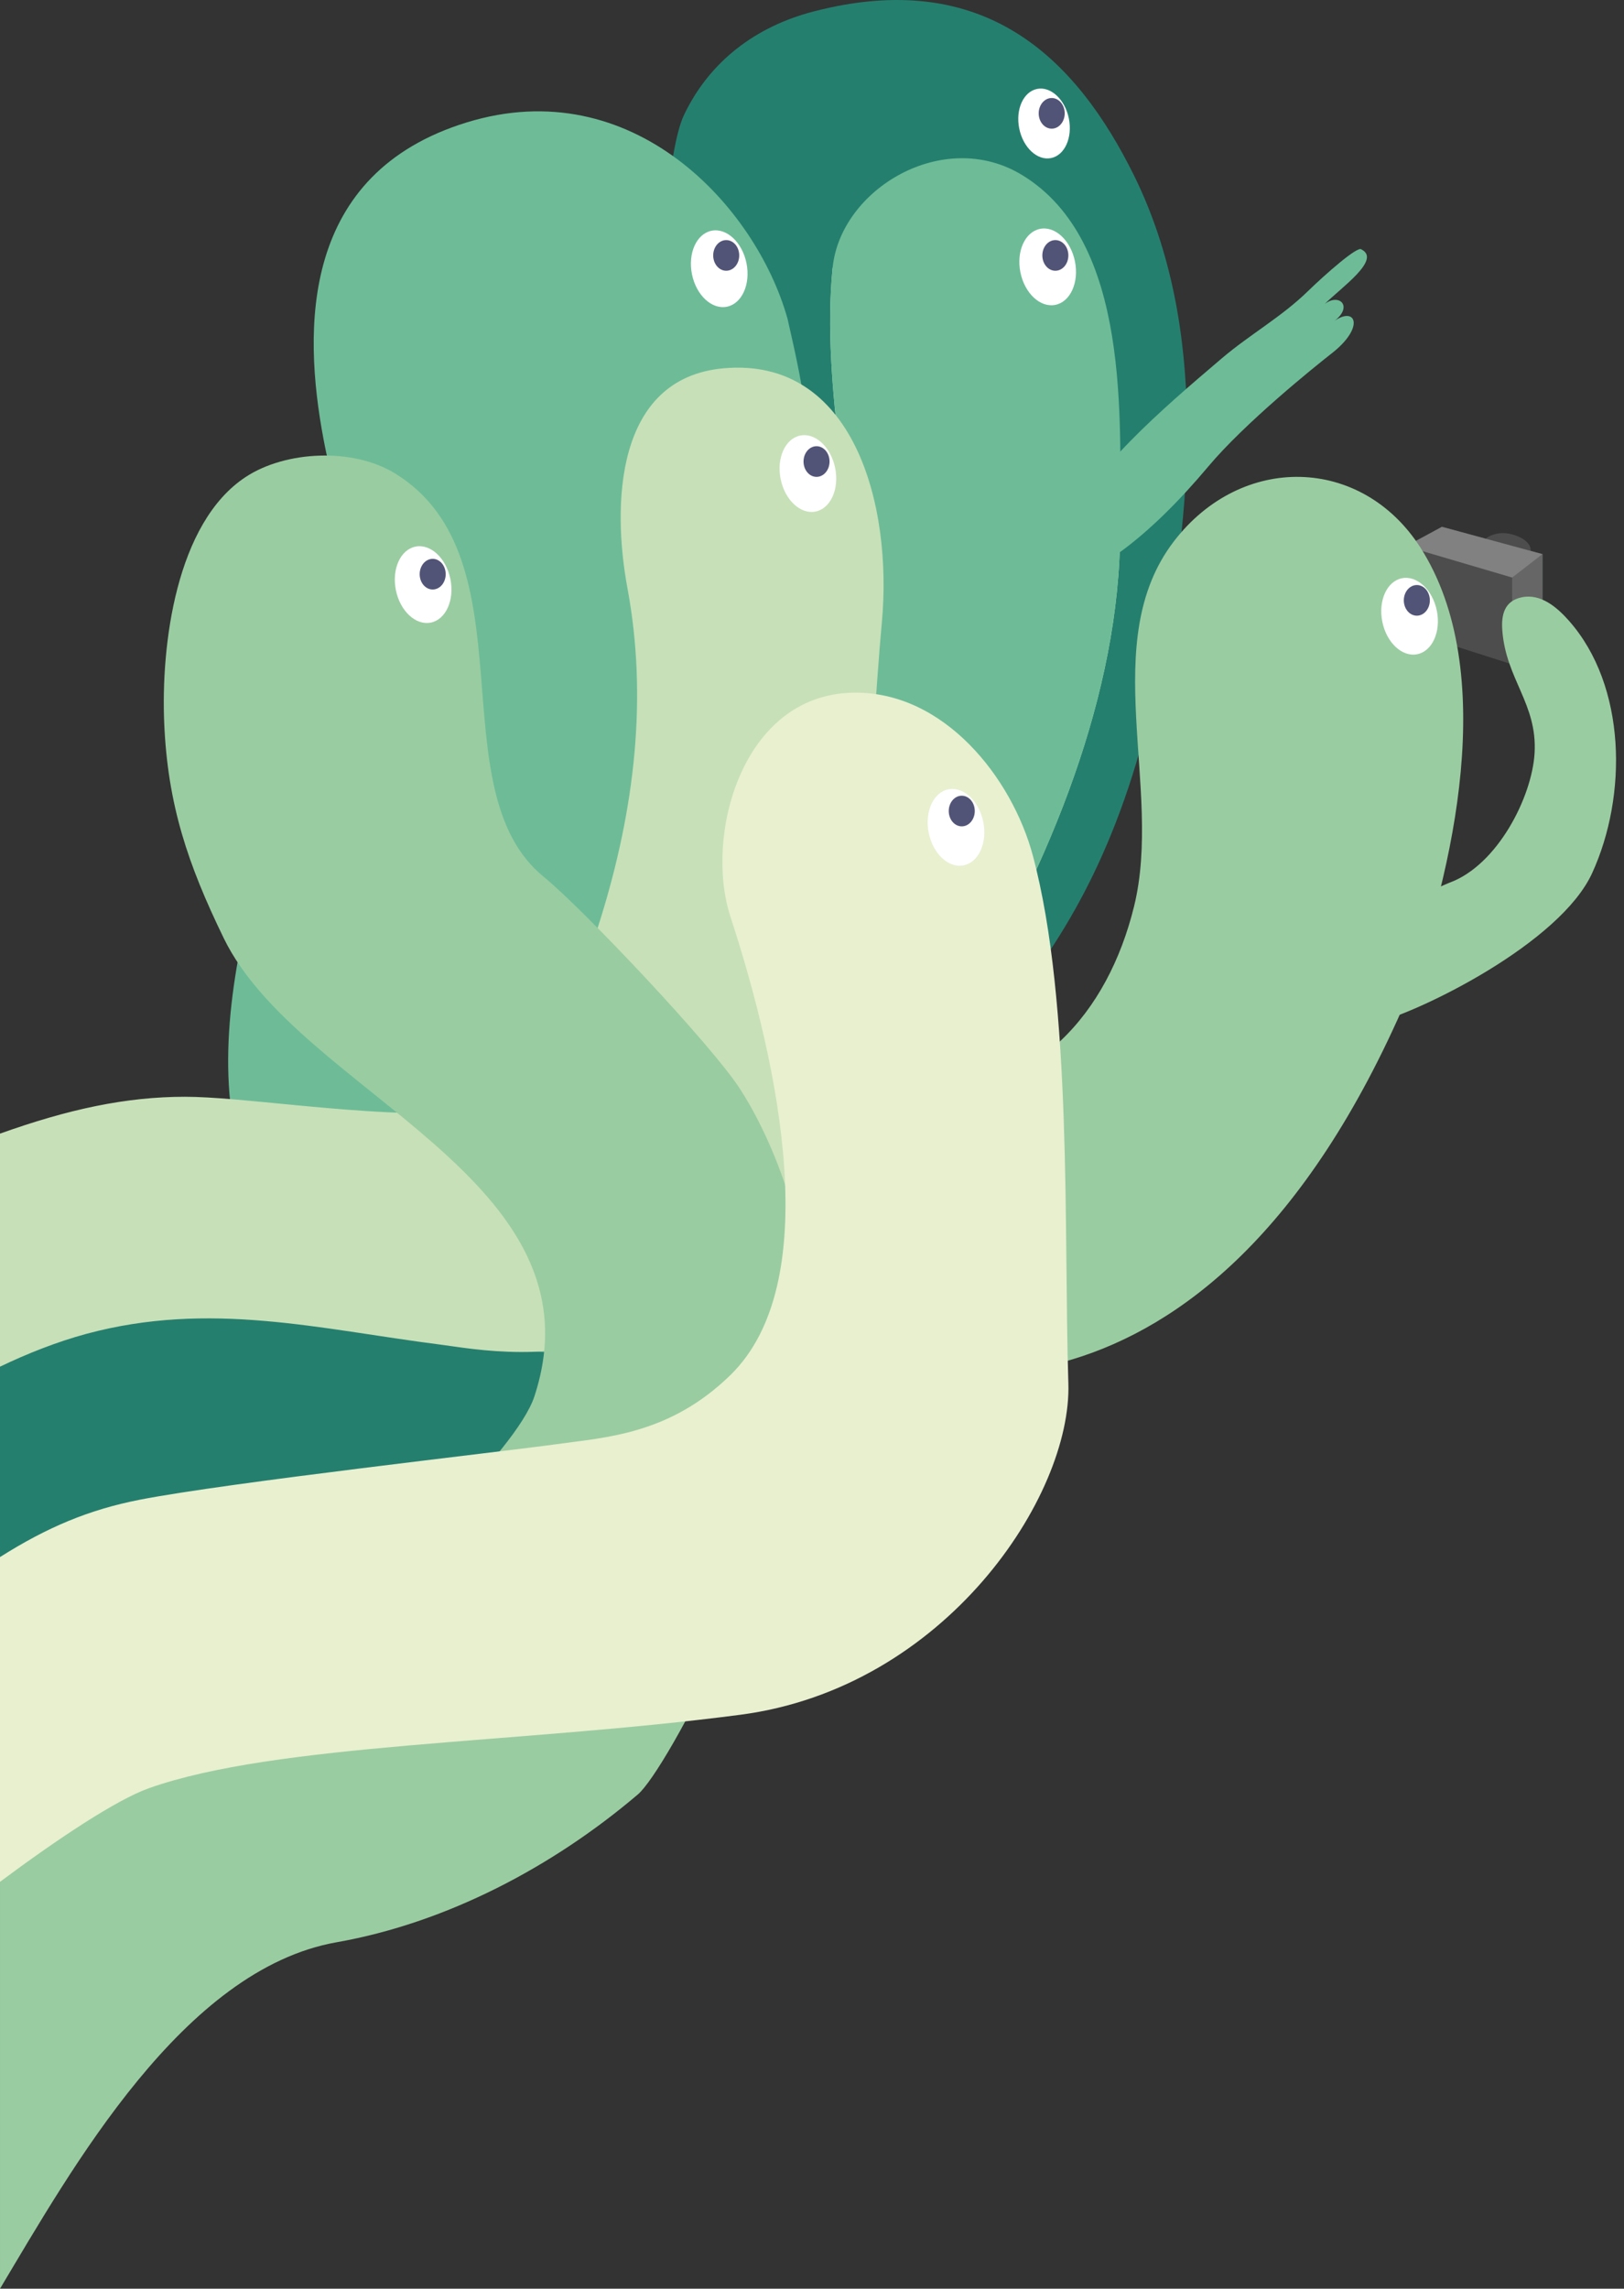
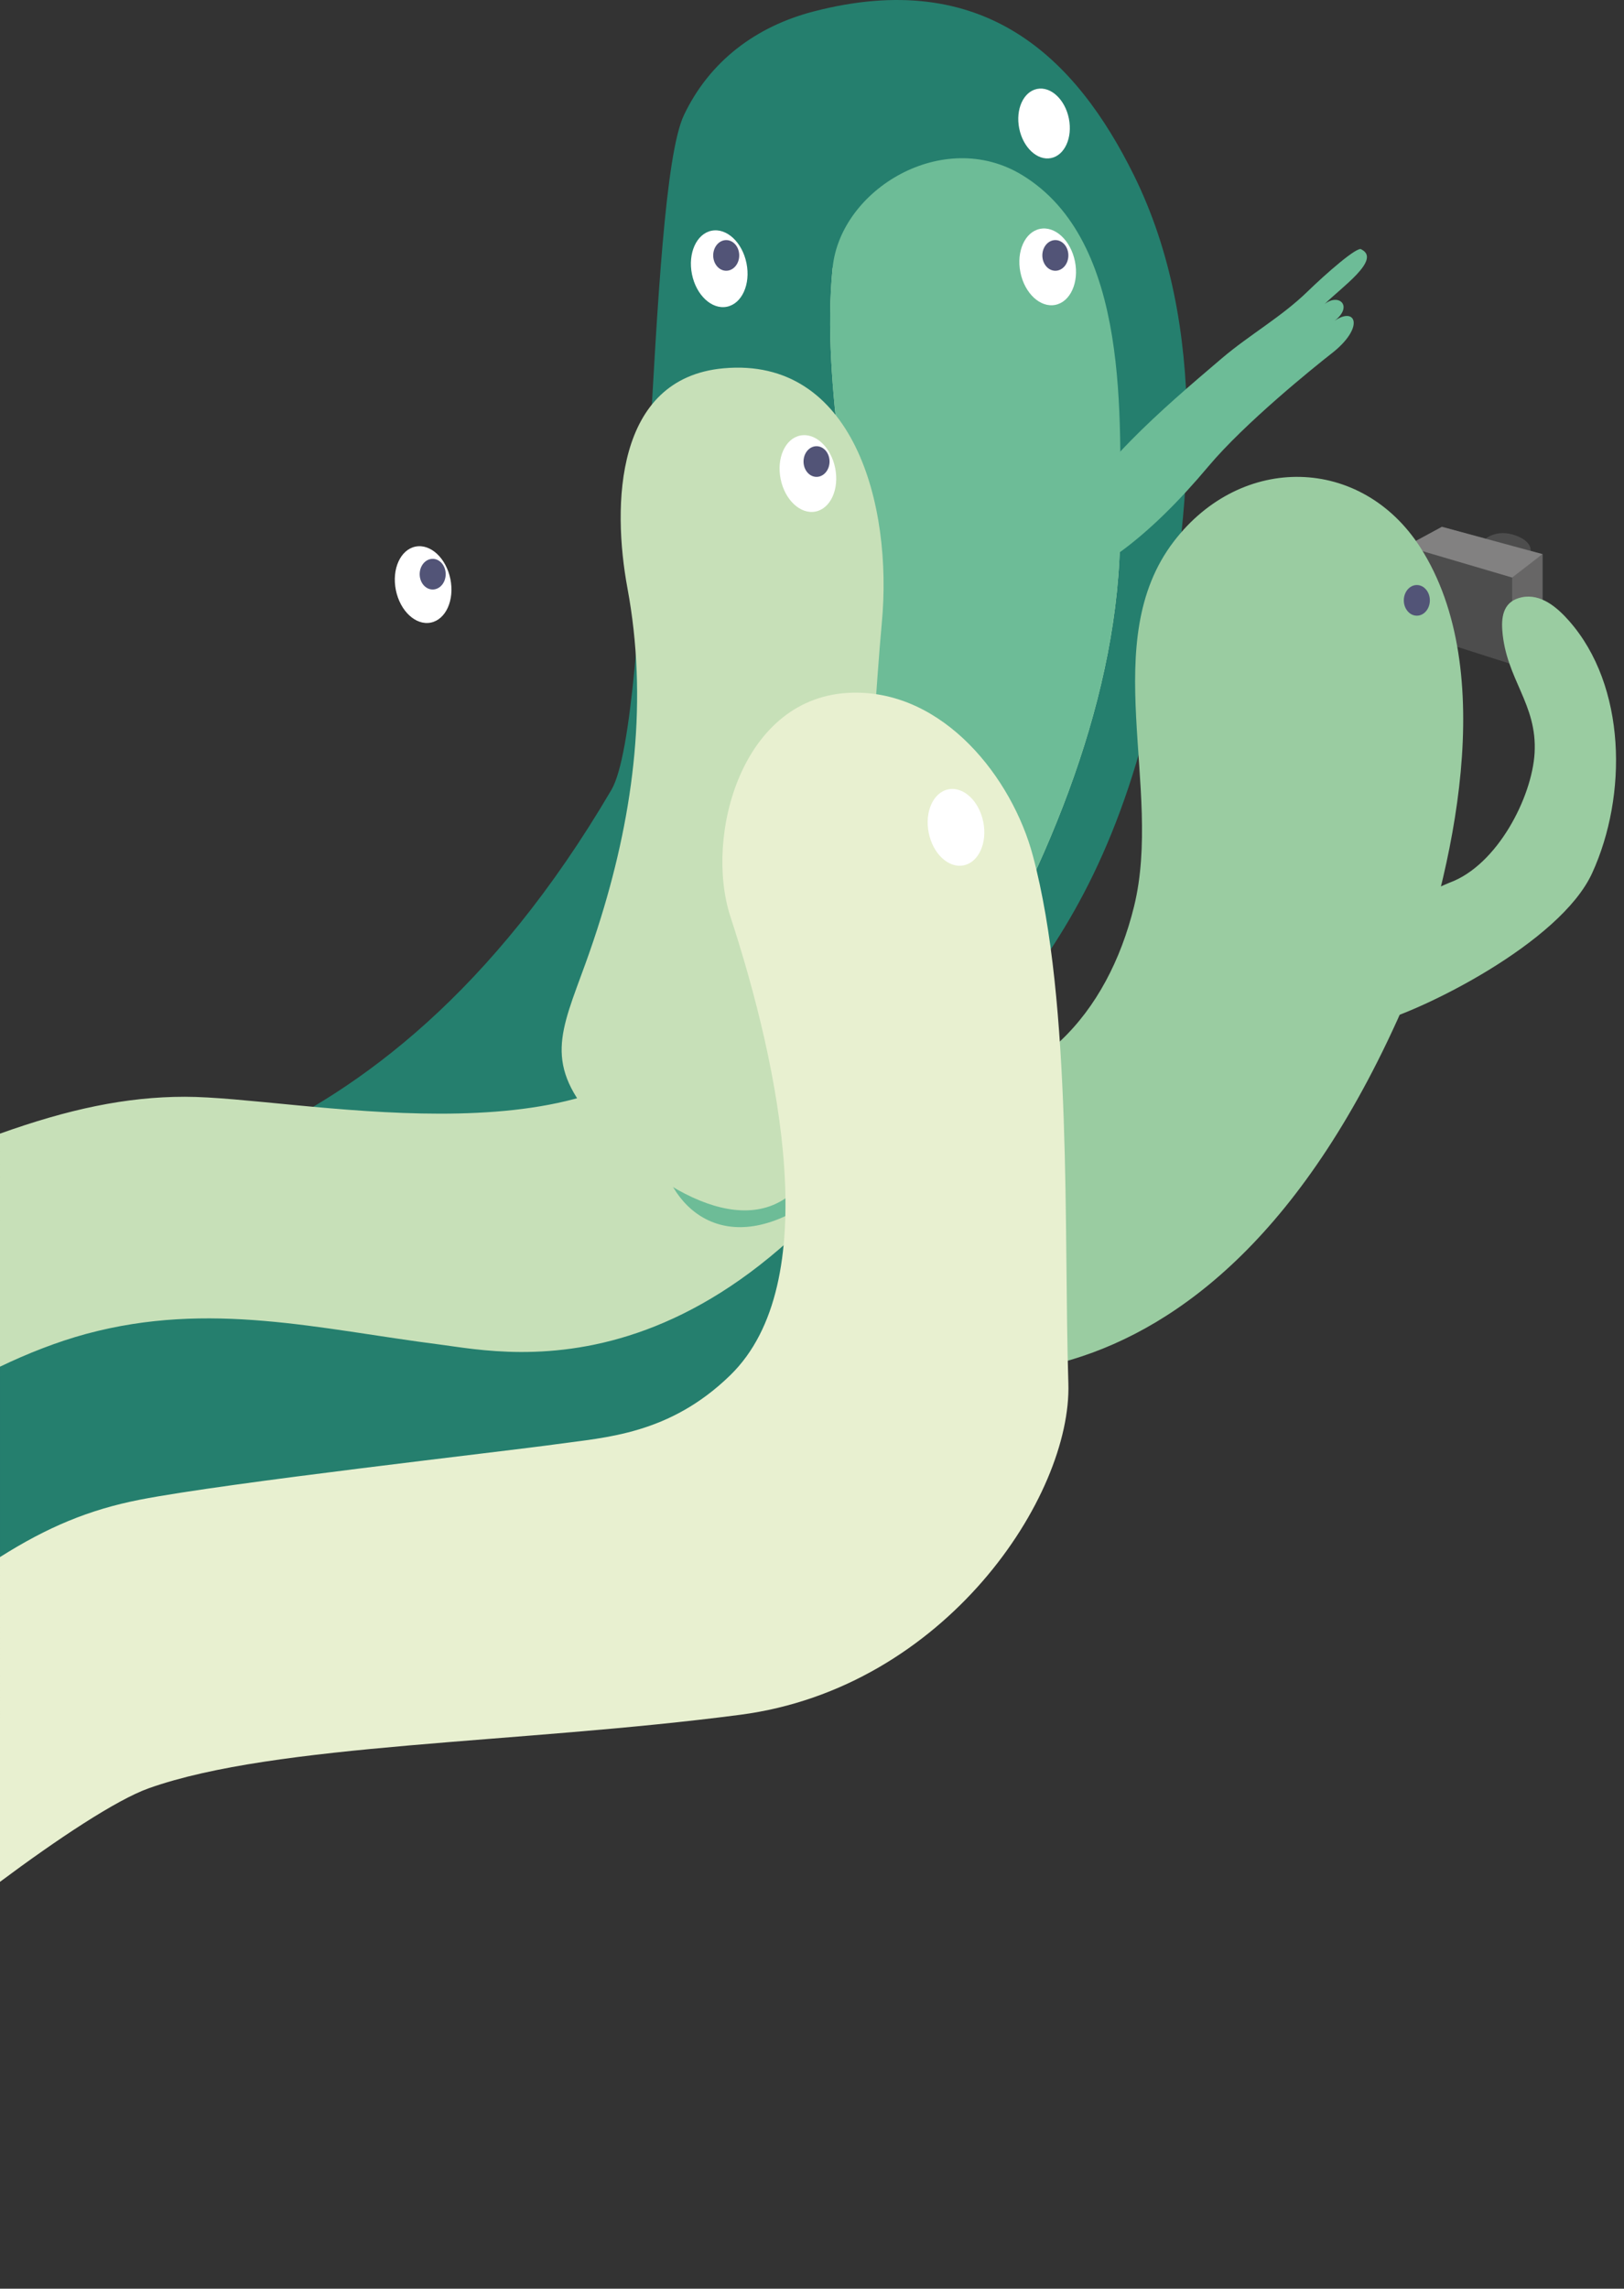
<svg xmlns="http://www.w3.org/2000/svg" version="1.1" id="Ebene_1" x="0px" y="0px" width="433.297px" height="610.352px" viewBox="0 0 433.297 610.352" enable-background="new 0 0 433.297 610.352" xml:space="preserve">
  <rect x="0" y="0" width="433.297" height="610.352" fill="#333333" stroke="none" />
  <polygon fill="#4D4D4D" points="373.773,146.426 403.461,177.18 411.566,170.598 411.566,147.776 385.602,140.775 " />
  <g id="Ebene_1_1_">
</g>
  <g id="WOLKEN">
</g>
  <g id="Monster">
    <g>
      <path fill="#4D4D4D" d="M396.334,143.705c0,0,3.004-2.725,8.027-0.914c4.586,1.652,4.026,4.202,4.026,4.202L396.334,143.705z" />
      <polygon fill="#4D4D4D" points="375.107,145.678 375.107,168.12 403.461,177.18 403.461,154.023   " />
      <polygon fill="#676666" points="403.461,153.939 411.566,147.776 411.566,170.598 403.461,177.097   " />
      <polygon fill="#828181" points="375.107,145.678 403.461,154.023 411.566,147.776 384.716,140.478   " />
    </g>
    <path fill="#257F6E" d="M182.491,30.669c6.86-14.405,19.255-23.604,34.438-27.572c45.697-11.946,70.172,12.382,85.631,43.69   c19.828,40.166,15.765,89.448,6.443,133.641c-18.729,88.779-58.587,92.729-74.258,145.051   c-6.62,22.098-101.544,109.612-112.463,112.623c-18.202,5.021-100.856,37.273-122.281,39.437V325.381   c22.129-11.595,99.442-6.24,163.133-114.752C174.072,191.99,172.51,51.63,182.491,30.669z" />
-     <path fill="#6DBC97" d="M214.568,149.678c3.735-27.576,0.257-44.153-4.453-64.686c-8.428-30.053-41.449-65.934-85.627-52.335   c-44.176,13.6-43.765,54.794-38.165,84.489c2.131,11.305,4.244,15.966,5.229,27.229c1.229,14.041-4.3,27.123-8.279,40.362   c-14.875,49.455-38.982,108.996-5.504,149.698c27.631,33.599,136.331,36.197,123.861,4.384   C186.848,301.099,168.914,266.9,181.957,225c4.486-14.41,11.695-28.006,18.824-40.326   C200.781,184.674,210.831,177.254,214.568,149.678z" />
    <path fill="#9ACCA1" d="M246.381,291.781c29.865-0.086,49.126-21.305,56.199-50.079c7.754-31.521-9.84-70.675,10.635-97.352   c18.057-23.527,50.053-22.792,65.725,1.615c21.212,33.034,8.75,86.534-3.61,120.364c-53.81,125.131-134.58,99.669-147.835,94.896" />
    <path fill="#C7E0B8" d="M298.857,141.194c0.053,43.874-19.01,89.329-41.799,127.683c-58.052,106.521-120.903,92.096-139.648,89.693   c-32.352-4.142-61.421-11.742-94.378-2.855c-7.759,2.094-15.779,5.265-23.032,8.75l0.001-62.148   c18.149-6.487,33.603-9.834,49.333-9.831c29.683,0.004,107.106,18.027,134.317-18.028c14.291-18.934,9.078-37.143,20.526-58.186   c10.422-19.148,24.152-35.192,24.152-58.234c0-16.018-9.359-54.851-6.178-86.66" />
    <path fill="#6DBC97" d="M183.652,274.457c14.291-18.934,9.078-37.143,20.526-58.186c10.422-19.148,24.152-35.192,24.152-58.234   c0-16.018-9.359-54.851-6.178-86.66c2.092-20.932,29.526-37.479,50.537-24.708c29.175,17.733,26.132,65.326,26.168,94.525   c0.053,43.874-19.01,89.329-41.799,127.683C199.007,375.396,156.441,310.513,183.652,274.457z" />
    <path fill="#C7E0B8" d="M160.309,244.765c8.942-28.869,12.565-58.492,7.103-87.886c-4.12-22.175-3.336-56.027,25.609-58.658   c34.657-3.155,45.226,36.326,42.249,67.943c-2.977,31.615-6.979,129.91-20.438,148.234c-13.277,18.073-38.432,4.041-55.562-14.763   c-14.347-15.746-9.702-24.363-3.11-42.543C157.644,253.003,159.031,248.891,160.309,244.765z" />
-     <path fill="#9ACCA1" d="M197.49,290.461c-7.543-11.736-42.053-48.209-52.375-56.588c-28.659-23.271-2.949-84.994-39.714-107.617   c-11.205-6.896-29.122-6.08-39.807,0.917c-18.672,12.22-22.682,44.92-21.777,65.778c0.938,21.599,6.237,37.424,15.89,57.26   c20.184,41.476,101.887,64.16,82.883,122.15c-4.847,14.787-40.871,48.002-52.647,55.106c-27.693,16.715-68.768,29.154-89.94,55.449   v127.434c19.201-32.09,48.854-85.157,89.804-92.387c29.333-5.178,57.645-20.088,80.386-39.432   c7.721-6.57,39.589-66.73,45.952-111.645C219.268,344.826,211.141,311.695,197.49,290.461z" />
    <path fill="#E8F0D0" d="M148.49,385.133c13.03-1.82,30.117-2.557,46.379-18.418c25.13-24.511,13.195-81.951,0-122.307   c-6.965-21.301,2.906-59.062,32.624-59.682c24.461-0.512,42.563,22.85,48.073,43.422c10.604,39.59,8.209,101.051,9.482,140.734   c0.963,30.068-32.811,81.258-87.559,88.414c-59.21,7.74-123.782,7.545-157.733,19.573C30.999,479.971,15.128,490.574,0,501.843   l0.001-86.603c12.633-7.988,23.77-12.648,37.295-15.295C60.683,395.371,134.671,387.068,148.49,385.133z" />
    <path fill="#6DBC97" d="M298.127,147.748c8.559-6.107,16.723-14.377,24.268-23.359c9.705-11.553,27.996-26.312,32.9-30.141   c8.959-6.99,6.432-12.637,0.771-8.682c5.047-3.895,1.188-7.508-2.66-4.465c4.543-4.505,15.197-11.895,9.83-14.579   c-0.898-1.096-9.705,6.687-14.357,11.208c-7.018,6.832-15.471,11.512-22.949,17.879c-8.301,7.062-16.578,14.123-24.238,21.902   c-4.815,4.884-9.139,10.111-14.067,14.839" />
    <path fill="#9ACCA1" d="M366.514,272.92c12.701-3.188,49.738-21.441,58.279-40.068c9.494-20.712,9.135-49.941-6.146-67.268   c-3.153-3.577-7.52-7.369-12.641-6.296c-4.625,0.965-5.488,4.675-5.18,8.799c0.973,13.079,9.373,19.577,8.615,32.746   c-0.679,11.724-9.912,29.875-22.666,34.548c-1.328,0.486-18.967,8.501-20.262,8.97" />
    <ellipse transform="matrix(-0.198 -0.98 0.98 -0.198 265.205 359.301)" fill="#FFFFFF" cx="279.644" cy="71.117" rx="10.34" ry="7.424" />
-     <ellipse transform="matrix(-0.198 -0.98 0.98 -0.198 289.579 565.581)" fill="#FFFFFF" cx="376.239" cy="164.288" rx="10.338" ry="7.423" />
    <ellipse transform="matrix(-0.198 -0.98 0.98 -0.198 301.517 312.524)" fill="#FFFFFF" cx="278.65" cy="32.875" rx="9.409" ry="6.755" />
    <ellipse transform="matrix(-0.198 -0.98 0.98 -0.198 134.514 362.631)" fill="#FFFFFF" cx="215.657" cy="126.268" rx="10.34" ry="7.423" />
    <path fill="#FFFFFF" d="M262.342,219.169c1.131,5.599-1.213,10.794-5.232,11.603c-4.02,0.812-8.192-3.069-9.319-8.667   c-1.131-5.597,1.213-10.792,5.229-11.603C257.042,209.691,261.211,213.572,262.342,219.169z" />
    <ellipse transform="matrix(-0.198 -0.98 0.98 -0.198 159.701 273.986)" fill="#FFFFFF" cx="191.975" cy="71.638" rx="10.34" ry="7.423" />
    <ellipse transform="matrix(-0.198 -0.98 0.98 -0.198 -17.538 297.488)" fill="#FFFFFF" cx="112.973" cy="155.921" rx="10.339" ry="7.423" />
    <ellipse fill="#525477" cx="193.759" cy="68.116" rx="3.471" ry="4.087" />
    <ellipse fill="#525477" cx="281.577" cy="68.116" rx="3.472" ry="4.088" />
    <ellipse fill="#525477" cx="378.023" cy="160.104" rx="3.473" ry="4.089" />
-     <ellipse fill="#525477" cx="256.607" cy="216.287" rx="3.47" ry="4.086" />
    <ellipse fill="#525477" cx="115.444" cy="153.122" rx="3.471" ry="4.087" />
    <path fill="#525477" d="M221.331,123.082c0,2.258-1.554,4.09-3.472,4.09c-1.919,0-3.47-1.832-3.47-4.09   c0-2.257,1.551-4.086,3.47-4.086C219.777,118.996,221.331,120.825,221.331,123.082z" />
-     <ellipse fill="#525477" cx="280.604" cy="30.226" rx="3.471" ry="4.087" />
  </g>
</svg>